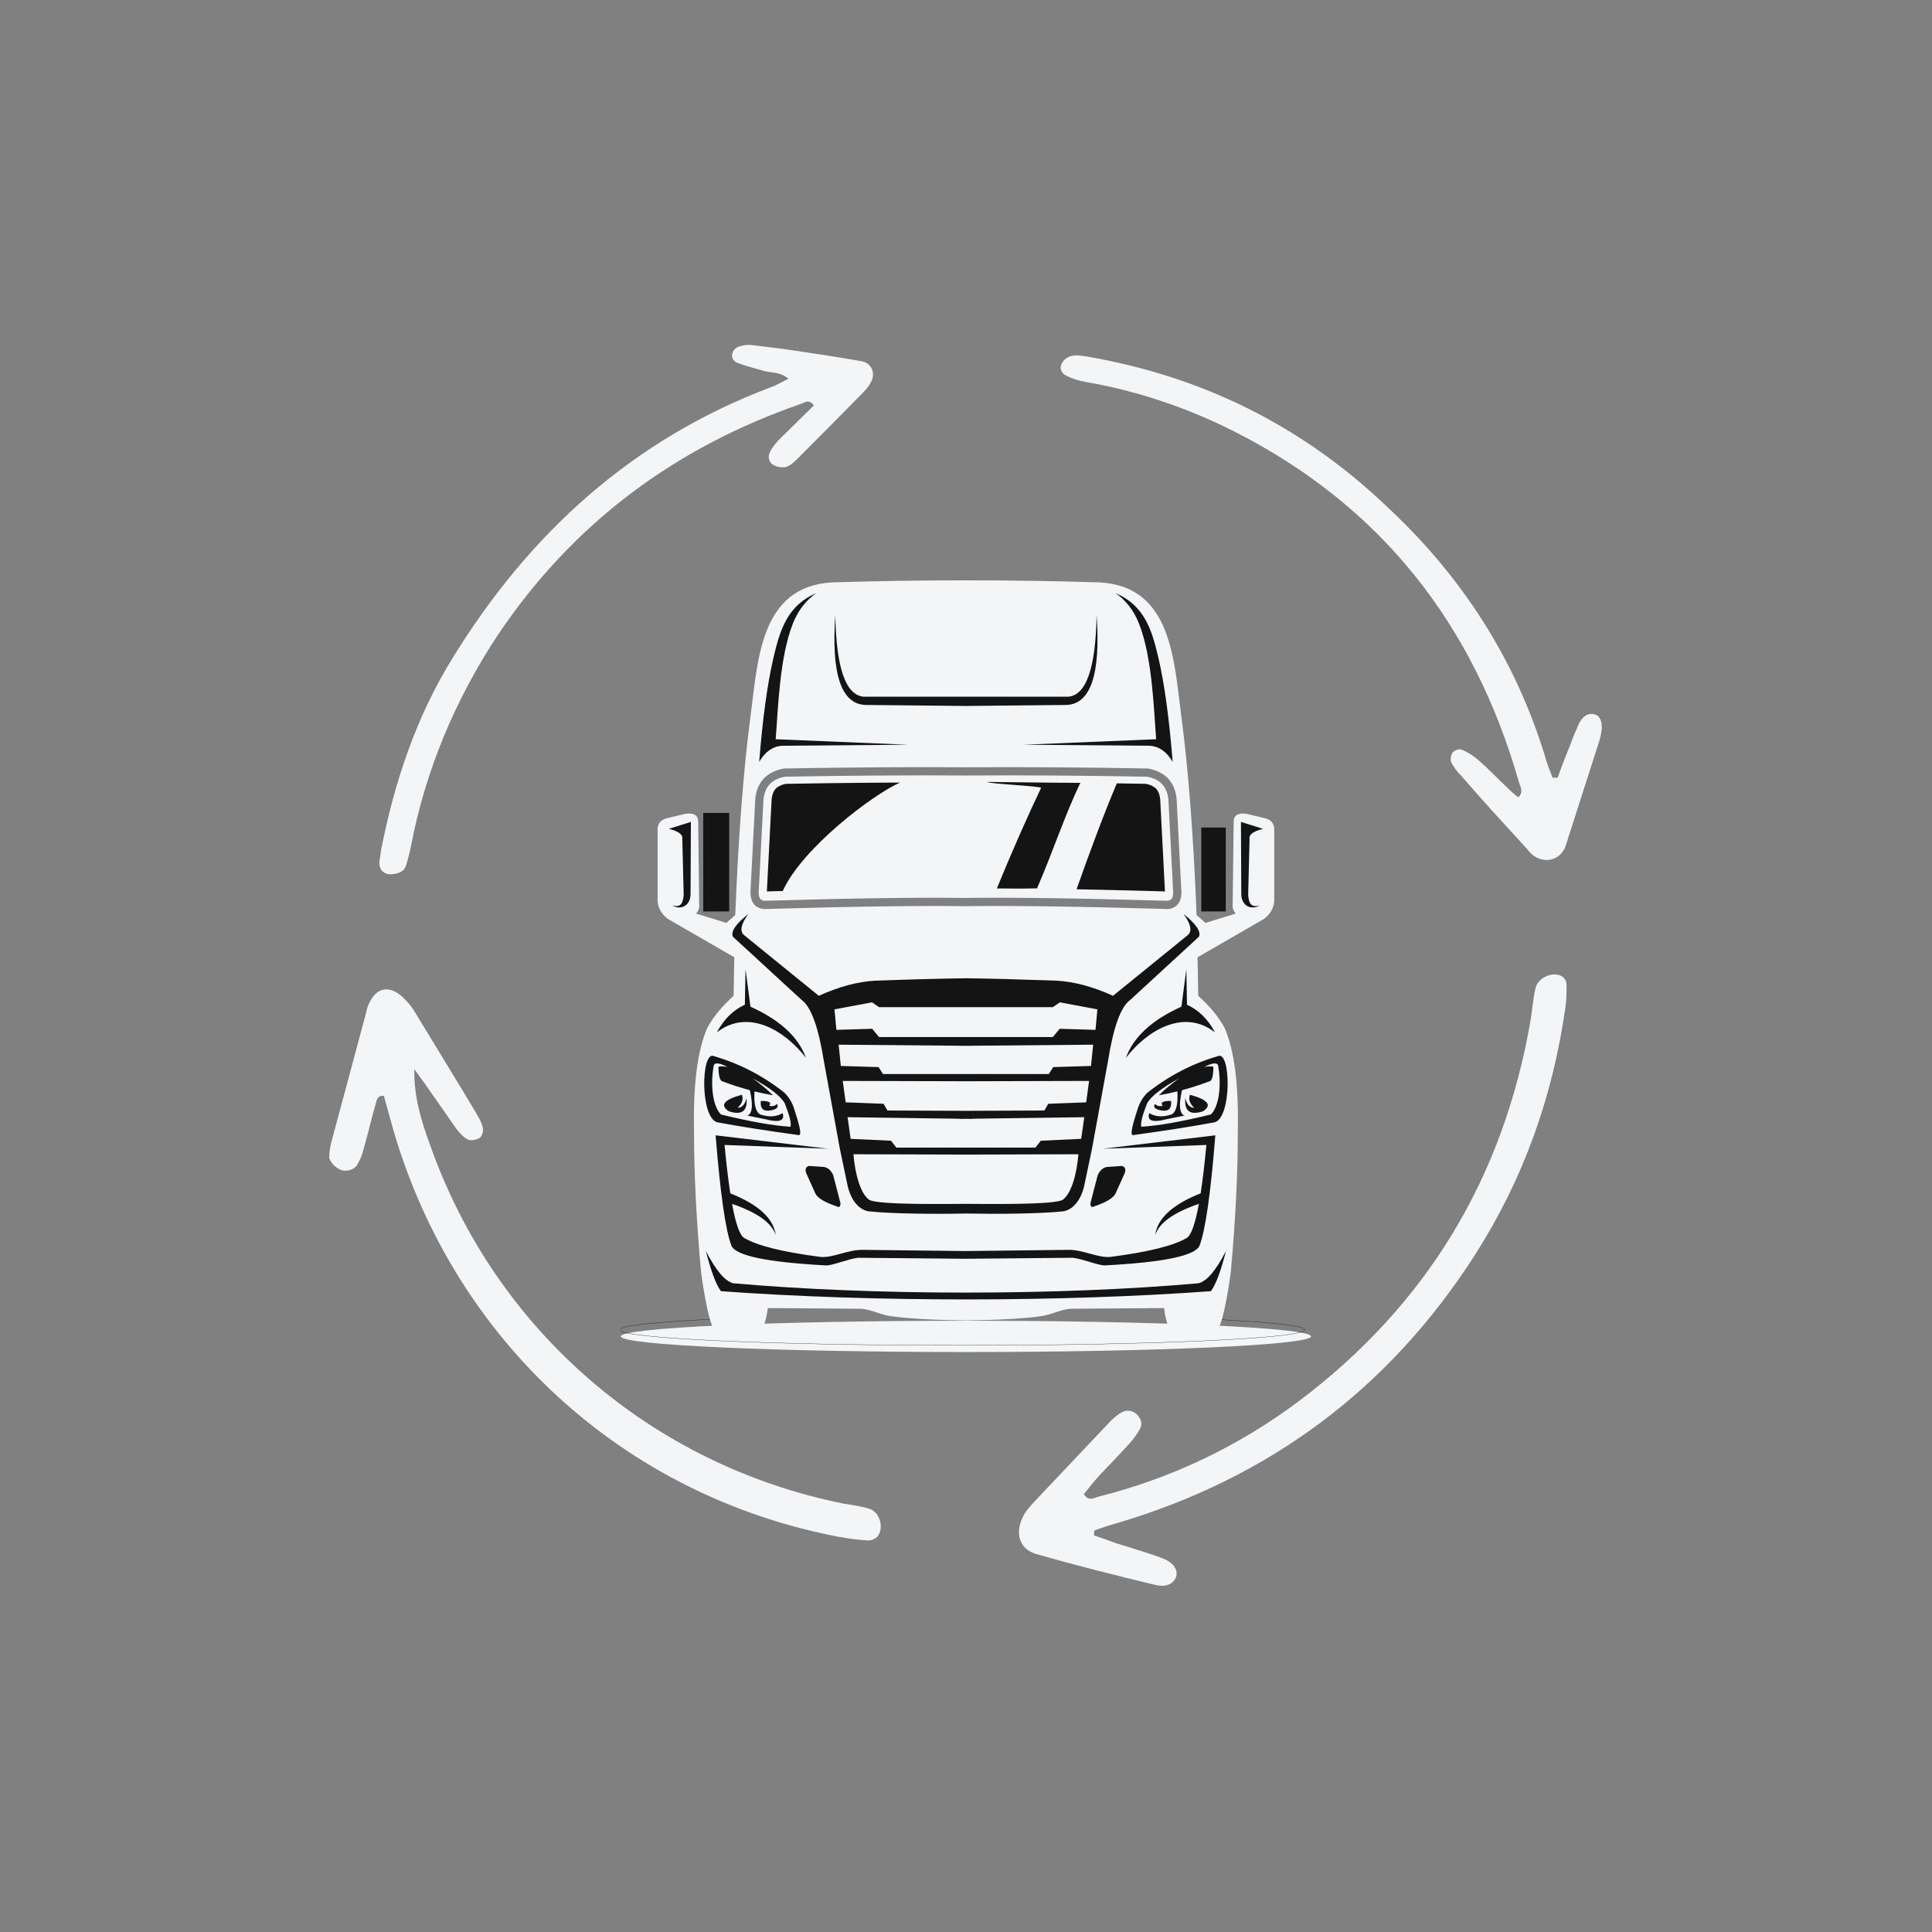
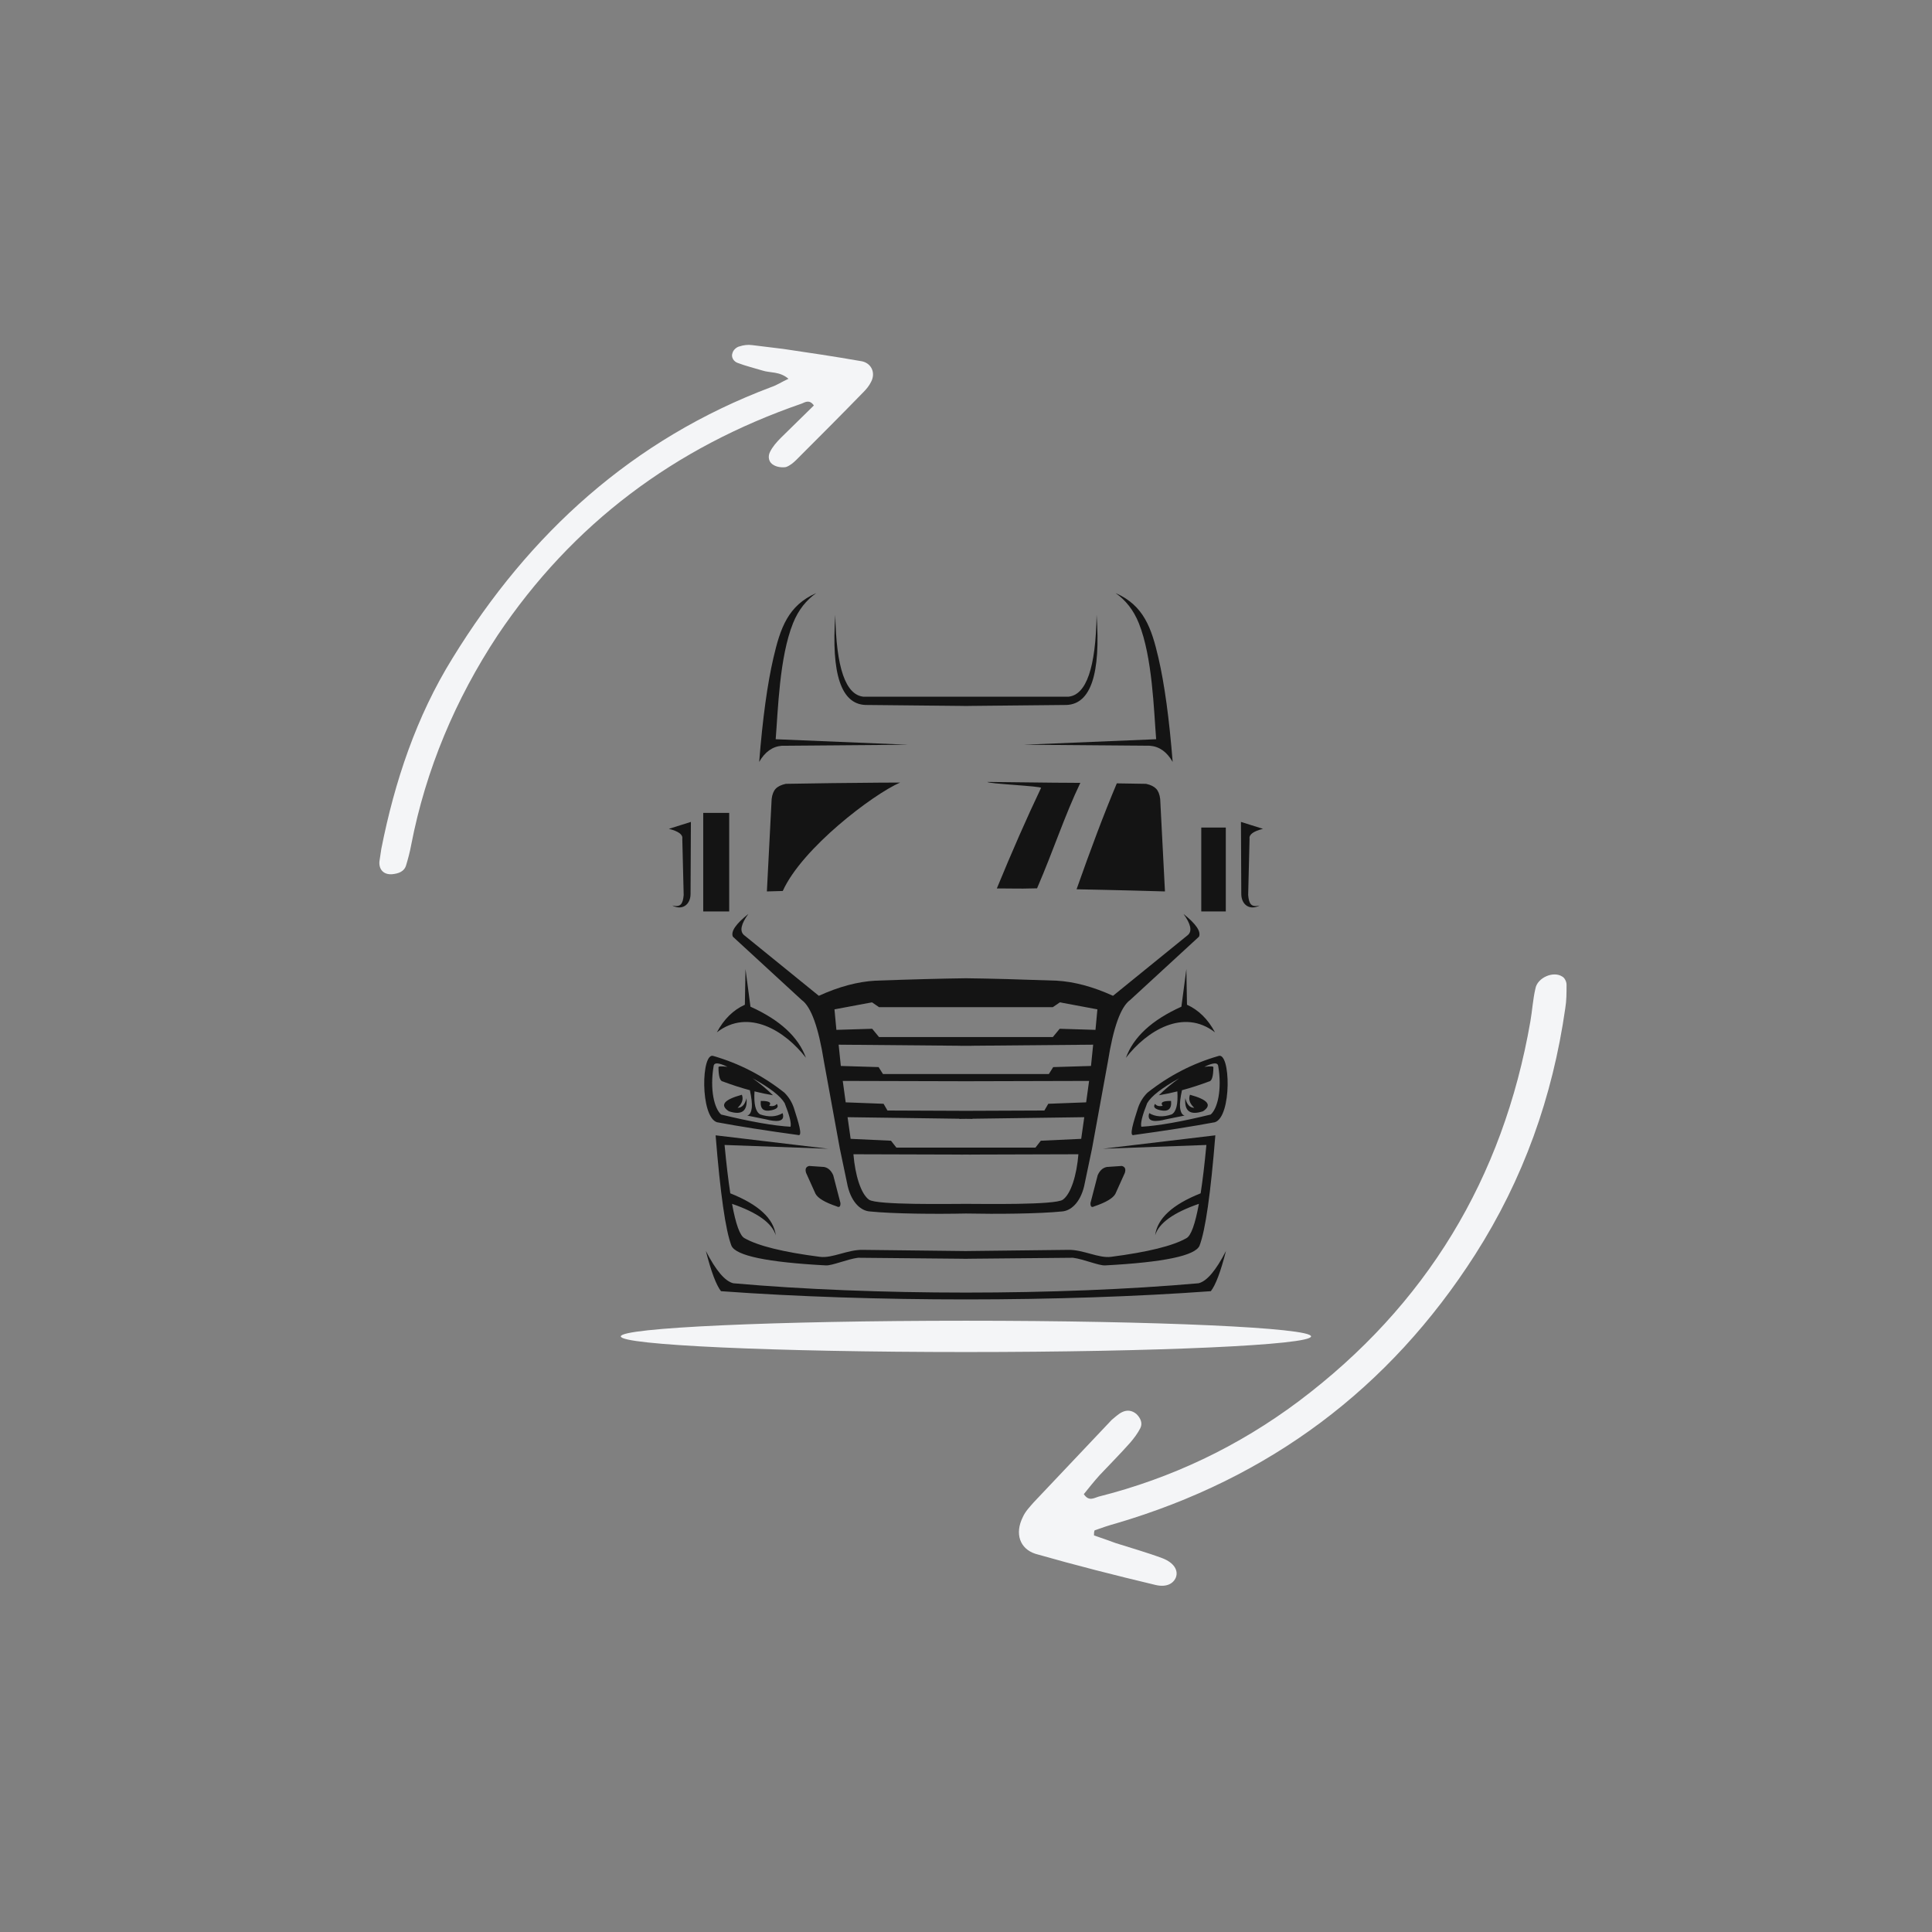
<svg xmlns="http://www.w3.org/2000/svg" width="1024" zoomAndPan="magnify" viewBox="0 0 768 768" height="1024" preserveAspectRatio="xMidYMid meet" version="1.2">
  <rect x="0" y="0" width="768" height="768" fill="#808080" stroke="none" />
  <defs>
    <clipPath id="08456681ff">
      <path d="M 246.719 525 L 521.219 525 L 521.219 537.898 L 246.719 537.898 Z M 246.719 525 " />
    </clipPath>
    <clipPath id="a18302fc2a">
      <path d="M 246.719 524 L 521.219 524 L 521.219 537.898 L 246.719 537.898 Z M 246.719 524 " />
    </clipPath>
    <clipPath id="d88ed61cdb">
      <path d="M 261 230.398 L 507 230.398 L 507 531 L 261 531 Z M 261 230.398 " />
    </clipPath>
    <clipPath id="3fae9544ea">
      <path d="M 130.605 393 L 351 393 L 351 613 L 130.605 613 Z M 130.605 393 " />
    </clipPath>
  </defs>
  <g id="2bf37ddf61">
    <g clip-rule="nonzero" clip-path="url(#08456681ff)">
      <path style=" stroke:none;fill-rule:evenodd;fill:#f4f5f7;fill-opacity:1;" d="M 383.969 525.012 C 459.742 525.012 521.168 527.797 521.168 531.234 C 521.168 534.672 459.742 537.457 383.969 537.457 C 308.199 537.457 246.77 534.672 246.77 531.234 C 246.77 527.797 308.199 525.012 383.969 525.012 Z M 383.969 525.012 " />
    </g>
    <g clip-rule="nonzero" clip-path="url(#a18302fc2a)">
-       <path style="fill:none;stroke-width:20;stroke-linecap:butt;stroke-linejoin:miter;stroke:#000000;stroke-opacity:1;stroke-miterlimit:4;" d="M 38100.751 66071.026 C 53138.949 66071.026 65329.673 66623.776 65329.673 67305.991 C 65329.673 67988.206 53138.949 68540.956 38100.751 68540.956 C 23063.329 68540.956 10871.83 67988.206 10871.83 67305.991 C 10871.83 66623.776 23063.329 66071.026 38100.751 66071.026 Z M 38100.751 66071.026 " transform="matrix(0.005,0,0,0.005,191.989,192.098)" />
-     </g>
+       </g>
    <g clip-rule="nonzero" clip-path="url(#d88ed61cdb)">
-       <path style=" stroke:none;fill-rule:evenodd;fill:#f4f5f7;fill-opacity:1;" d="M 383.969 524.891 L 383.969 524.879 L 383.977 524.891 C 396.629 524.738 406.469 524.191 413.504 523.246 C 418.148 522.625 421.363 520.547 425.672 520.246 C 425.672 520.246 438.02 520.152 462.715 519.973 C 463.523 526.055 464.977 529.566 467.09 530.5 C 467.09 530.5 472.059 530.543 481.988 530.637 C 484.555 530.613 486.973 522.367 489.234 505.891 C 491.113 485.312 492.051 466.723 492.039 450.117 C 492.457 431.293 490.684 417.395 486.711 408.422 C 484.328 404.129 480.859 399.934 476.32 395.844 C 476.32 395.844 476.23 390.738 476.047 380.531 C 476.047 380.531 484.887 375.426 502.566 365.219 C 505.402 363.008 506.73 360.184 506.531 356.742 C 506.531 356.742 506.531 347.629 506.531 329.402 C 506.395 327.25 505.207 325.887 502.98 325.301 C 502.98 325.301 500.52 324.707 495.598 323.523 C 492.211 323.02 490.48 324.023 490.402 326.531 C 490.402 326.531 490.266 337.832 489.996 360.43 C 490.016 361.316 490.43 362.23 491.223 363.168 C 491.223 363.168 487.215 364.398 479.195 366.859 C 479.195 366.859 478.02 365.824 475.664 363.742 C 474.391 331.941 472.375 305.68 469.617 284.957 C 466.676 262.801 465.934 233.113 437.211 231.512 C 402.07 230.422 365.871 230.422 330.73 231.512 C 302.004 233.113 301.266 262.801 298.32 284.957 C 295.57 305.68 293.555 331.949 292.273 363.742 C 289.922 365.816 288.742 366.859 288.742 366.859 C 280.723 364.402 276.715 363.168 276.715 363.168 C 277.512 362.23 277.926 361.316 277.945 360.43 C 277.672 337.832 277.535 326.531 277.535 326.531 C 277.457 324.023 275.727 323.02 272.344 323.523 C 267.418 324.707 264.961 325.301 264.961 325.301 C 262.727 325.887 261.543 327.25 261.406 329.402 C 261.406 347.629 261.406 356.742 261.406 356.742 C 261.211 360.184 262.531 363.008 265.375 365.219 C 283.055 375.426 291.891 380.531 291.891 380.531 C 291.711 390.738 291.621 395.844 291.621 395.844 C 287.082 399.934 283.617 404.129 281.23 408.422 C 277.254 417.395 275.477 431.293 275.898 450.117 C 275.891 466.723 276.82 485.316 278.707 505.891 C 280.969 522.367 283.387 530.613 285.953 530.637 C 295.883 530.543 300.852 530.5 300.852 530.5 C 302.961 529.566 304.422 526.055 305.227 519.973 C 329.926 520.152 342.27 520.246 342.27 520.246 C 346.582 520.551 349.793 522.629 354.438 523.246 C 361.473 524.191 371.312 524.738 383.965 524.891 Z M 384.828 308.281 L 383.977 308.277 L 383.125 308.281 L 383.125 308.27 C 372.09 308.203 360.781 308.211 349.203 308.285 C 337.094 308.367 324.68 308.523 311.945 308.754 C 309.34 309.27 307.348 310.266 305.961 311.742 C 304.574 313.223 303.75 315.254 303.488 317.82 L 301.578 354.812 C 301.605 356.102 301.879 357 302.387 357.492 C 302.871 357.961 303.691 358.148 304.855 358.047 L 304.953 358.047 C 322.16 357.551 337.434 357.207 350.77 357.023 C 363.676 356.848 374.734 356.82 383.965 356.941 L 383.984 356.941 C 393.211 356.82 404.277 356.848 417.176 357.023 C 430.512 357.207 445.785 357.551 462.992 358.047 L 463.09 358.047 C 464.254 358.148 465.074 357.961 465.559 357.492 C 466.066 356.996 466.34 356.102 466.367 354.812 L 464.457 317.82 C 464.195 315.25 463.371 313.223 461.984 311.742 C 460.598 310.262 458.605 309.27 456 308.754 C 443.27 308.523 430.852 308.359 418.742 308.285 C 407.164 308.211 395.855 308.203 384.82 308.27 L 384.82 308.281 Z M 384.812 360.203 L 384.812 360.227 L 383.977 360.215 L 383.137 360.227 L 383.137 360.203 C 374.098 360.094 363.32 360.129 350.816 360.301 C 337.566 360.48 322.34 360.82 305.145 361.316 L 305.145 361.324 C 302.992 361.512 301.316 361.016 300.109 359.848 C 298.945 358.715 298.348 357.023 298.312 354.793 L 298.312 354.684 L 300.227 317.637 L 300.23 317.562 C 300.559 314.238 301.676 311.555 303.582 309.52 C 305.48 307.488 308.113 306.16 311.469 305.52 L 311.59 305.496 L 311.738 305.488 C 324.512 305.254 336.992 305.098 349.191 305.016 C 361.074 304.941 372.668 304.934 383.977 305.004 C 395.281 304.934 406.875 304.941 418.758 305.016 C 430.949 305.098 443.438 305.254 456.211 305.488 L 456.363 305.496 L 456.48 305.52 C 459.844 306.152 462.469 307.488 464.367 309.52 C 466.273 311.555 467.391 314.242 467.719 317.562 L 467.723 317.637 L 469.637 354.684 L 469.637 354.793 C 469.602 357.023 469.004 358.715 467.84 359.848 C 466.637 361.016 464.957 361.512 462.805 361.324 L 462.805 361.316 C 445.609 360.82 430.383 360.48 417.137 360.301 C 404.625 360.129 393.852 360.098 384.812 360.203 Z M 384.812 360.203 " />
-     </g>
+       </g>
    <path style=" stroke:none;fill-rule:nonzero;fill:#141414;fill-opacity:1;" d="M 427.953 353.504 C 431.43 353.57 435.008 353.641 438.695 353.727 C 446.379 353.895 454.48 354.109 462.992 354.355 L 462.992 354.344 L 463.09 354.344 L 461.195 317.621 C 461.094 316.711 460.895 315.895 460.605 315.18 C 460.336 314.523 460 313.973 459.598 313.547 C 459.188 313.113 458.648 312.727 457.984 312.391 C 457.305 312.051 456.496 311.781 455.582 311.586 C 451.664 311.516 447.785 311.449 443.949 311.395 C 438.691 323.867 433.578 337.582 427.949 353.504 Z M 271.766 355.832 C 271.461 359.289 270.574 360.777 267.234 359.949 C 271.113 362.059 274.492 359.66 274.508 355.371 C 274.523 352.273 274.562 342.727 274.641 326.723 C 268.805 328.555 265.891 329.473 265.891 329.473 C 269.715 330.438 271.496 331.75 271.223 333.41 C 271.586 348.359 271.773 355.832 271.773 355.832 Z M 496.172 355.832 C 496.48 359.289 497.367 360.777 500.707 359.949 C 496.828 362.059 493.445 359.66 493.43 355.371 C 493.418 352.273 493.375 342.727 493.301 326.723 C 499.137 328.555 502.047 329.473 502.047 329.473 C 498.223 330.438 496.445 331.75 496.715 333.41 C 496.355 348.359 496.168 355.832 496.168 355.832 Z M 360.844 296.035 C 325.848 294.582 308.348 293.852 308.348 293.852 C 309.27 282.547 309.801 261.258 315.242 247.727 C 317.398 242.355 320.562 238.539 324.484 235.754 C 313.207 240.688 310.18 249.781 307.457 261.473 C 305.043 271.855 303.152 285.656 301.789 302.875 C 304.074 298.879 307.086 296.738 310.812 296.449 C 344.168 296.176 360.848 296.043 360.848 296.043 Z M 407.098 296.035 C 442.09 294.582 459.59 293.852 459.59 293.852 C 458.668 282.547 458.141 261.258 452.699 247.727 C 450.543 242.355 447.379 238.539 443.457 235.754 C 454.734 240.688 457.762 249.781 460.484 261.473 C 462.898 271.855 464.785 285.656 466.152 302.875 C 463.863 298.879 460.855 296.738 457.129 296.449 C 423.77 296.176 407.094 296.043 407.094 296.043 Z M 290.301 474.367 C 301.5 478.805 307.531 484.371 308.383 491.055 C 306.918 486.203 301.125 482.035 291 478.543 C 292.488 486.688 294.133 491.23 295.949 492.188 C 301.305 495.246 311.301 497.727 325.949 499.613 C 330.902 500.25 336.98 496.695 343.051 496.84 L 383.773 497.312 L 383.805 497.312 L 424.527 496.84 C 430.598 496.699 436.676 500.25 441.629 499.613 C 456.27 497.723 466.273 495.246 471.629 492.188 C 473.438 491.23 475.086 486.688 476.578 478.543 C 466.453 482.035 460.66 486.203 459.191 491.055 C 460.043 484.371 466.07 478.805 477.277 474.367 C 478.09 469.105 478.848 462.703 479.559 455.141 C 479.559 455.141 465.844 455.637 438.414 456.641 C 438.414 456.641 453.312 454.863 483.117 451.309 C 481.258 474.508 479.16 489.137 476.828 495.191 C 475.094 499.168 462.59 501.777 439.301 503.016 C 436.781 503.152 430.785 500.523 426.516 499.98 L 384.68 500.371 L 384.68 500.387 L 383.82 500.379 L 383.77 500.379 L 382.906 500.387 L 382.906 500.371 L 341.07 499.98 C 336.801 500.527 330.805 503.152 328.285 503.016 C 304.996 501.773 292.492 499.164 290.758 495.191 C 288.426 489.137 286.328 474.508 284.469 451.309 C 314.273 454.863 329.172 456.641 329.172 456.641 C 301.742 455.637 288.027 455.141 288.027 455.141 C 288.738 462.699 289.5 469.105 290.309 474.367 Z M 476.41 510.121 C 479.707 509.352 483.348 505.066 487.344 497.273 C 485.25 505.488 483.242 510.816 481.328 513.266 C 421.629 517.613 346.633 517.641 286.605 513.266 C 284.695 510.816 282.691 505.488 280.59 497.273 C 284.586 505.066 288.234 509.352 291.523 510.121 C 347.309 515.059 420.621 515.059 476.402 510.121 Z M 447.57 420.488 C 450.566 412.219 457.918 405.449 469.625 400.172 L 471.598 385.242 L 471.844 399.395 C 476.473 401.488 480.184 405.145 482.977 410.371 C 470.418 400.656 455.828 409.801 447.57 420.488 Z M 320.375 420.488 C 317.379 412.219 310.027 405.449 298.32 400.172 L 296.348 385.242 L 296.098 399.395 C 291.473 401.488 287.762 405.145 284.969 410.371 C 297.527 400.656 312.117 409.801 320.375 420.488 Z M 384.816 280.621 L 384.816 280.637 L 383.969 280.629 L 383.129 280.637 L 383.129 280.621 L 343.941 280.23 C 334.355 279.793 330.395 267.855 332.051 244.414 C 332.387 265.402 336.129 276.25 343.262 276.949 L 424.707 276.949 C 431.844 276.25 435.582 265.402 435.918 244.414 C 437.578 267.855 433.613 279.793 424.027 280.23 L 384.84 280.621 Z M 434.977 479.547 C 433.938 480.102 433.441 479.668 433.477 478.246 C 433.477 478.246 434.434 474.555 436.348 467.172 C 437.168 465.301 438.379 464.211 439.969 463.891 C 439.969 463.891 441.949 463.754 445.918 463.484 C 447.199 463.781 447.613 464.691 447.145 466.219 C 444.641 471.777 443.387 474.559 443.387 474.559 C 442.426 476.324 439.621 477.984 434.977 479.547 Z M 332.594 479.547 C 333.633 480.102 334.133 479.668 334.098 478.246 C 334.098 478.246 333.141 474.555 331.223 467.172 C 330.402 465.301 329.195 464.211 327.602 463.891 C 327.602 463.891 325.621 463.754 321.656 463.484 C 320.371 463.781 319.957 464.691 320.426 466.219 C 322.93 471.777 324.184 474.559 324.184 474.559 C 325.148 476.324 327.949 477.984 332.594 479.547 Z M 315.516 440.234 C 317.301 445.859 319.352 452.031 317.152 451.168 C 304.734 449.473 294.027 447.789 285.023 446.109 C 278.23 443.984 278.723 417.789 283.652 419.793 C 293.883 422.746 303.27 427.598 311.816 434.355 C 313.5 436.039 314.727 437.996 315.508 440.234 Z M 452.43 440.234 C 450.641 445.859 448.59 452.031 450.793 451.168 C 463.211 449.473 473.918 447.789 482.922 446.109 C 489.711 443.984 489.223 417.789 484.293 419.793 C 474.062 422.746 464.676 427.598 456.129 434.355 C 454.445 436.039 453.219 437.996 452.438 440.234 Z M 473.031 435.18 C 480.191 437.133 481.918 439.316 478.223 441.742 C 473.086 443.441 470.738 441.711 471.184 436.547 C 471.801 439.082 472.984 440.355 474.738 440.375 C 472.922 438.715 472.355 436.984 473.031 435.18 Z M 465.512 437.641 C 462.238 437.594 461.125 438.246 462.176 439.586 C 460.746 439.871 459.738 439.609 459.156 438.805 C 458.297 439.988 458.98 440.828 461.207 441.332 C 464.395 442.039 465.828 440.809 465.516 437.641 Z M 468.016 433.848 C 468.328 438.883 467.586 441.922 465.789 442.977 C 462.363 444.16 459.379 444 456.836 442.496 C 455.949 445.273 457.793 446.188 462.371 445.234 C 461.82 445.285 464.664 444.695 470.918 443.453 C 469.91 443.242 469.297 442.148 469.074 440.176 C 468.941 438.652 469.199 436.387 469.852 433.379 C 473.371 432.43 476.945 431.281 480.559 429.922 C 481.727 429.793 482.316 427.906 482.336 424.246 C 482.383 423.855 481.188 423.793 478.75 424.074 C 480.512 423.266 483.914 421.699 484.25 423.691 C 485.859 433.188 483.965 440.699 481.277 443.043 C 469.562 445.898 460.367 447.516 453.695 447.895 C 453.305 446.512 454.078 443.391 456.02 438.527 C 457.645 435.719 461.91 432.414 468.801 428.617 C 465.789 430.73 463.078 432.988 460.668 435.383 C 463.098 434.969 465.547 434.461 468.02 433.84 Z M 294.91 435.18 C 287.75 437.133 286.023 439.316 289.715 441.742 C 294.855 443.441 297.203 441.711 296.754 436.547 C 296.141 439.082 294.957 440.355 293.203 440.375 C 295.016 438.715 295.586 436.984 294.91 435.18 Z M 302.43 437.641 C 305.703 437.594 306.816 438.246 305.766 439.586 C 307.195 439.871 308.203 439.609 308.781 438.805 C 309.645 439.988 308.957 440.828 306.73 441.332 C 303.547 442.039 302.109 440.809 302.422 437.641 Z M 299.926 433.848 C 299.613 438.883 300.352 441.922 302.152 442.977 C 305.578 444.16 308.559 444 311.105 442.496 C 311.992 445.273 310.148 446.188 305.566 445.234 C 306.121 445.285 303.273 444.695 297.023 443.453 C 298.031 443.242 298.645 442.148 298.867 440.176 C 298.996 438.652 298.738 436.387 298.09 433.379 C 294.566 432.43 290.996 431.281 287.383 429.922 C 286.215 429.793 285.625 427.906 285.605 424.246 C 285.559 423.855 286.754 423.793 289.191 424.074 C 287.43 423.266 284.027 421.699 283.688 423.691 C 282.082 433.188 283.977 440.699 286.66 443.043 C 298.379 445.898 307.574 447.516 314.242 447.895 C 314.637 446.512 313.859 443.391 311.922 438.527 C 310.293 435.719 306.031 432.414 299.137 428.617 C 302.152 430.73 304.863 432.988 307.27 435.383 C 304.84 434.969 302.395 434.461 299.918 433.84 Z M 384.012 388.875 C 393.477 388.984 405.48 389.309 420.016 389.832 C 427.031 390.23 434.504 392.234 442.438 395.848 C 442.438 395.848 452.371 387.781 472.242 371.652 C 473.961 370.086 473.367 367.305 470.465 363.312 C 475.441 367.277 477.492 370.289 476.617 372.34 C 458.391 389.105 449.277 397.492 449.277 397.492 C 445.527 400.148 442.566 408.352 440.391 422.094 C 437.648 437.039 435.551 448.523 434.102 456.547 C 432 466.574 430.949 471.586 430.949 471.586 C 429.312 478.262 425.574 481.316 422.203 481.566 C 412.742 482.512 396.184 482.645 383.969 482.391 C 371.758 482.652 355.199 482.512 345.734 481.566 C 342.359 481.32 338.625 478.266 336.988 471.586 C 336.988 471.586 335.941 466.574 333.84 456.547 C 332.387 448.523 330.293 437.039 327.551 422.094 C 325.375 408.352 322.41 400.148 318.664 397.492 C 318.664 397.492 309.547 389.105 291.324 372.34 C 290.445 370.289 292.496 367.277 297.477 363.312 C 294.574 367.305 293.984 370.086 295.695 371.652 C 315.562 387.781 325.5 395.848 325.5 395.848 C 333.43 392.234 340.902 390.23 347.922 389.832 C 362.461 389.309 374.461 388.992 383.93 388.875 Z M 385.055 400.359 L 349.43 400.359 L 346.629 398.445 L 331.719 401.234 L 332.48 409.387 L 346.707 408.953 L 349.434 412.25 L 418.516 412.25 L 421.242 408.953 L 435.473 409.387 L 436.23 401.234 L 421.32 398.445 L 418.52 400.359 Z M 386.051 415.703 L 386.051 415.738 L 383.965 415.715 L 381.879 415.738 L 381.879 415.703 L 333.375 415.277 L 334.238 423.734 L 349.262 424.191 L 350.996 426.949 L 416.93 426.949 L 418.66 424.191 L 433.688 423.734 L 434.547 415.277 L 386.047 415.703 Z M 386.539 429.805 L 386.539 429.82 L 383.969 429.816 L 381.398 429.82 L 381.398 429.805 L 335.008 429.684 L 336.176 438.199 L 351.234 438.77 L 352.781 441.445 L 383.969 441.57 L 415.16 441.445 L 416.707 438.77 L 431.762 438.199 L 432.93 429.684 Z M 386.566 444.715 L 386.566 444.785 L 383.969 444.75 L 381.375 444.785 L 381.375 444.715 L 336.922 444.102 L 338.145 452.707 L 354.191 453.457 L 356.332 456.199 L 411.602 456.199 L 413.742 453.457 L 429.793 452.707 L 431.012 444.102 L 386.559 444.715 Z M 386.07 458.957 L 386.07 458.969 L 383.969 458.965 L 381.867 458.969 L 381.867 458.957 L 339.25 458.832 C 339.941 467.156 342.203 474.574 345.445 476.898 C 348.492 479.078 377.426 478.555 383.848 478.555 L 384.09 478.555 C 390.516 478.551 419.453 479.078 422.496 476.898 C 425.734 474.574 428 467.156 428.688 458.832 Z M 357.785 311.078 C 354.941 311.086 352.086 311.102 349.207 311.121 C 343.191 311.164 337.062 311.223 330.84 311.301 C 324.773 311.375 318.613 311.469 312.355 311.586 C 311.438 311.781 310.637 312.051 309.949 312.391 C 309.285 312.727 308.746 313.109 308.34 313.547 C 307.934 313.973 307.598 314.523 307.332 315.18 C 307.039 315.895 306.844 316.711 306.742 317.621 L 304.848 354.344 L 304.941 354.344 L 304.941 354.355 L 311.164 354.18 C 318.84 337.148 347.008 315.789 357.785 311.082 Z M 396.238 353.176 L 396.879 353.176 L 399.816 353.188 L 399.812 353.199 L 400.453 353.199 C 401.93 353.207 403.434 353.211 404.977 353.223 L 405.18 353.223 L 406.766 353.234 L 406.766 353.23 L 412.246 353.125 C 418.777 338.016 423.238 324.133 429.445 311.203 C 427.234 311.184 425.039 311.168 422.859 311.152 L 422.074 311.152 L 418.738 311.129 L 392.555 310.832 C 392.223 311.527 414.168 312.504 413.836 313.207 C 408.195 325.051 402.336 338.379 396.254 353.18 Z M 396.238 353.176 " />
    <path style=" stroke:none;fill-rule:evenodd;fill:#141414;fill-opacity:1;" d="M 279.543 323.141 L 289.867 323.141 L 289.867 362.316 L 279.543 362.316 Z M 477.527 328.965 L 487.273 328.965 L 487.273 362.312 L 477.527 362.312 Z M 477.527 328.965 " />
    <g clip-rule="nonzero" clip-path="url(#3fae9544ea)">
-       <path style=" stroke:none;fill-rule:nonzero;fill:#f4f5f7;fill-opacity:1;" d="M 135.172 464.922 C 137.191 465.934 140.473 465.176 141.734 463.406 C 143 461.387 144.008 459.117 144.512 456.844 C 146.281 450.785 147.543 444.977 149.309 438.918 C 149.816 437.402 149.816 435.383 152.594 435.633 C 153.855 440.18 155.117 444.723 156.379 449.27 C 180.871 533.094 247.781 594.449 333.121 610.859 C 337.164 611.617 341.203 612.125 345.242 612.375 C 346.504 612.375 348.02 611.617 348.777 610.859 C 351.555 607.328 349.785 601.016 345.496 599.75 C 342.211 598.742 338.676 598.238 335.395 597.73 C 258.891 582.328 197.031 528.801 171.023 455.328 C 167.488 445.734 164.461 435.887 164.711 425.031 C 165.977 426.797 167.488 428.816 168.754 430.586 C 173.043 436.645 177.336 442.957 181.629 449.016 C 182.891 450.531 184.406 452.297 186.172 453.055 C 187.438 453.562 189.457 453.055 190.719 452.297 C 191.477 451.793 192.234 449.773 191.98 448.762 C 191.73 446.742 190.719 444.977 189.707 443.207 C 181.629 429.574 173.297 416.191 165.219 402.809 C 164.207 401.043 162.945 399.277 161.43 397.762 C 155.371 390.941 149.059 391.953 146.027 400.539 C 145.777 401.547 145.523 402.559 145.27 403.566 C 140.727 420.484 136.18 437.402 131.637 454.316 C 131.133 456.34 130.879 458.359 130.879 460.379 C 131.637 462.398 133.152 463.914 135.172 464.922 Z M 135.172 464.922 " />
-     </g>
+       </g>
    <path style=" stroke:none;fill-rule:nonzero;fill:#f4f5f7;fill-opacity:1;" d="M 411.648 617.68 C 427.555 622.223 443.461 626.262 459.367 630.051 C 463.66 631.059 466.438 629.547 467.445 627.02 C 468.457 624.242 466.688 621.215 462.145 619.445 C 456.086 617.172 449.773 615.406 443.461 613.387 C 440.684 612.375 437.906 611.367 434.875 610.355 C 434.875 609.598 434.875 608.84 435.129 608.336 C 437.906 607.328 440.934 606.316 443.711 605.559 C 504.562 587.633 552.281 552.031 586.367 498.758 C 605.559 468.711 617.172 436.141 622.223 400.789 C 622.727 397.762 622.727 394.73 622.727 391.449 C 622.727 390.188 621.969 388.672 620.961 388.164 C 617.426 385.895 611.113 388.672 610.355 392.965 C 609.344 397.254 609.094 401.801 608.336 406.094 C 597.477 468.457 566.926 518.957 516.176 557.082 C 492.191 575.008 465.68 587.633 436.645 594.953 C 434.875 595.461 432.855 596.973 430.836 593.945 C 432.855 591.418 434.875 588.895 437.148 586.371 C 441.188 582.078 445.227 578.039 449.266 573.492 C 450.781 571.727 452.297 569.707 453.309 567.688 C 454.316 565.664 453.309 563.645 451.793 562.133 C 450.023 560.617 448.004 560.363 445.984 561.375 C 444.469 562.133 443.207 563.395 441.945 564.402 C 431.594 575.262 421.242 586.371 410.891 597.227 C 409.375 598.996 407.605 600.762 406.598 603.035 C 403.312 609.598 405.336 615.66 411.648 617.68 Z M 411.648 617.68 " />
-     <path style=" stroke:none;fill-rule:nonzero;fill:#f4f5f7;fill-opacity:1;" d="M 423.766 149.312 C 426.289 150.574 428.816 151.332 431.594 151.836 C 452.043 155.371 471.488 161.938 490.172 171.277 C 548.75 200.82 585.863 248.035 603.789 310.906 C 604.297 312.672 605.812 314.691 603.539 316.965 C 602.277 315.953 601.012 314.945 599.75 313.684 C 595.711 309.895 591.922 305.855 587.883 302.32 C 585.863 300.551 583.59 299.039 581.066 298.027 C 580.059 297.523 578.289 298.281 577.531 299.039 C 576.773 299.793 576.523 301.816 576.773 302.824 C 577.785 304.844 579.301 306.863 581.066 308.633 C 589.145 317.973 597.477 327.062 605.812 336.152 C 607.074 337.414 608.082 338.93 609.344 339.941 C 614.395 343.727 620.707 341.707 622.477 335.902 C 626.766 322.52 631.059 309.137 635.352 295.754 C 635.855 294.238 636.363 292.473 636.613 290.707 C 637.121 287.172 636.109 284.395 633.586 283.887 C 630.809 283.383 629.039 285.152 627.777 287.422 C 626.516 290.199 625.254 292.977 624.242 296.008 C 622.477 300.301 620.707 304.844 619.191 309.137 C 618.434 309.137 617.93 309.137 617.172 309.137 C 616.164 306.359 614.898 303.582 614.145 300.551 C 602.277 261.922 581.066 229.098 551.527 201.578 C 517.438 169.004 477.547 149.562 432.098 141.738 C 430.078 141.484 428.059 140.98 426.039 141.484 C 424.523 141.738 422.758 143 422.25 144.262 C 420.988 146.027 421.746 148.301 423.766 149.312 Z M 423.766 149.312 " />
    <path style=" stroke:none;fill-rule:nonzero;fill:#f4f5f7;fill-opacity:1;" d="M 155.875 347.516 C 158.398 347.262 160.672 346.504 161.43 343.98 C 162.188 341.457 162.945 338.68 163.449 335.902 C 169.258 305.855 181.125 277.828 197.789 252.578 C 227.582 208.141 268.234 177.844 318.73 160.422 C 319.992 159.914 321.762 158.652 323.527 161.18 C 319.234 165.469 314.691 169.762 310.398 174.055 C 308.633 175.824 307.117 177.59 306.105 179.609 C 305.098 181.629 305.602 183.902 307.621 184.914 C 308.883 185.668 310.902 185.922 312.418 185.668 C 313.934 185.164 315.449 183.902 316.457 182.891 C 325.547 173.805 334.387 164.965 343.223 155.875 C 344.484 154.613 345.496 153.352 346.25 151.836 C 348.273 148.051 346.25 144.008 341.961 143.504 C 331.859 141.738 321.762 140.223 311.41 138.707 C 307.367 138.203 303.328 137.695 299.035 137.191 C 297.27 136.938 295.5 137.191 293.988 137.695 C 292.723 137.949 291.461 139.211 291.211 140.223 C 290.453 141.988 291.715 143.758 293.23 144.262 C 296.512 145.523 299.793 146.281 303.078 147.293 C 306.105 148.301 309.895 147.543 313.43 150.574 C 310.652 151.836 308.883 153.098 306.609 153.855 C 251.57 174.559 210.414 211.93 179.863 261.668 C 165.469 284.898 156.887 310.652 151.582 337.414 C 151.332 339.184 151.078 340.699 150.824 342.465 C 150.574 345.746 152.594 347.77 155.875 347.516 Z M 155.875 347.516 " />
  </g>
</svg>